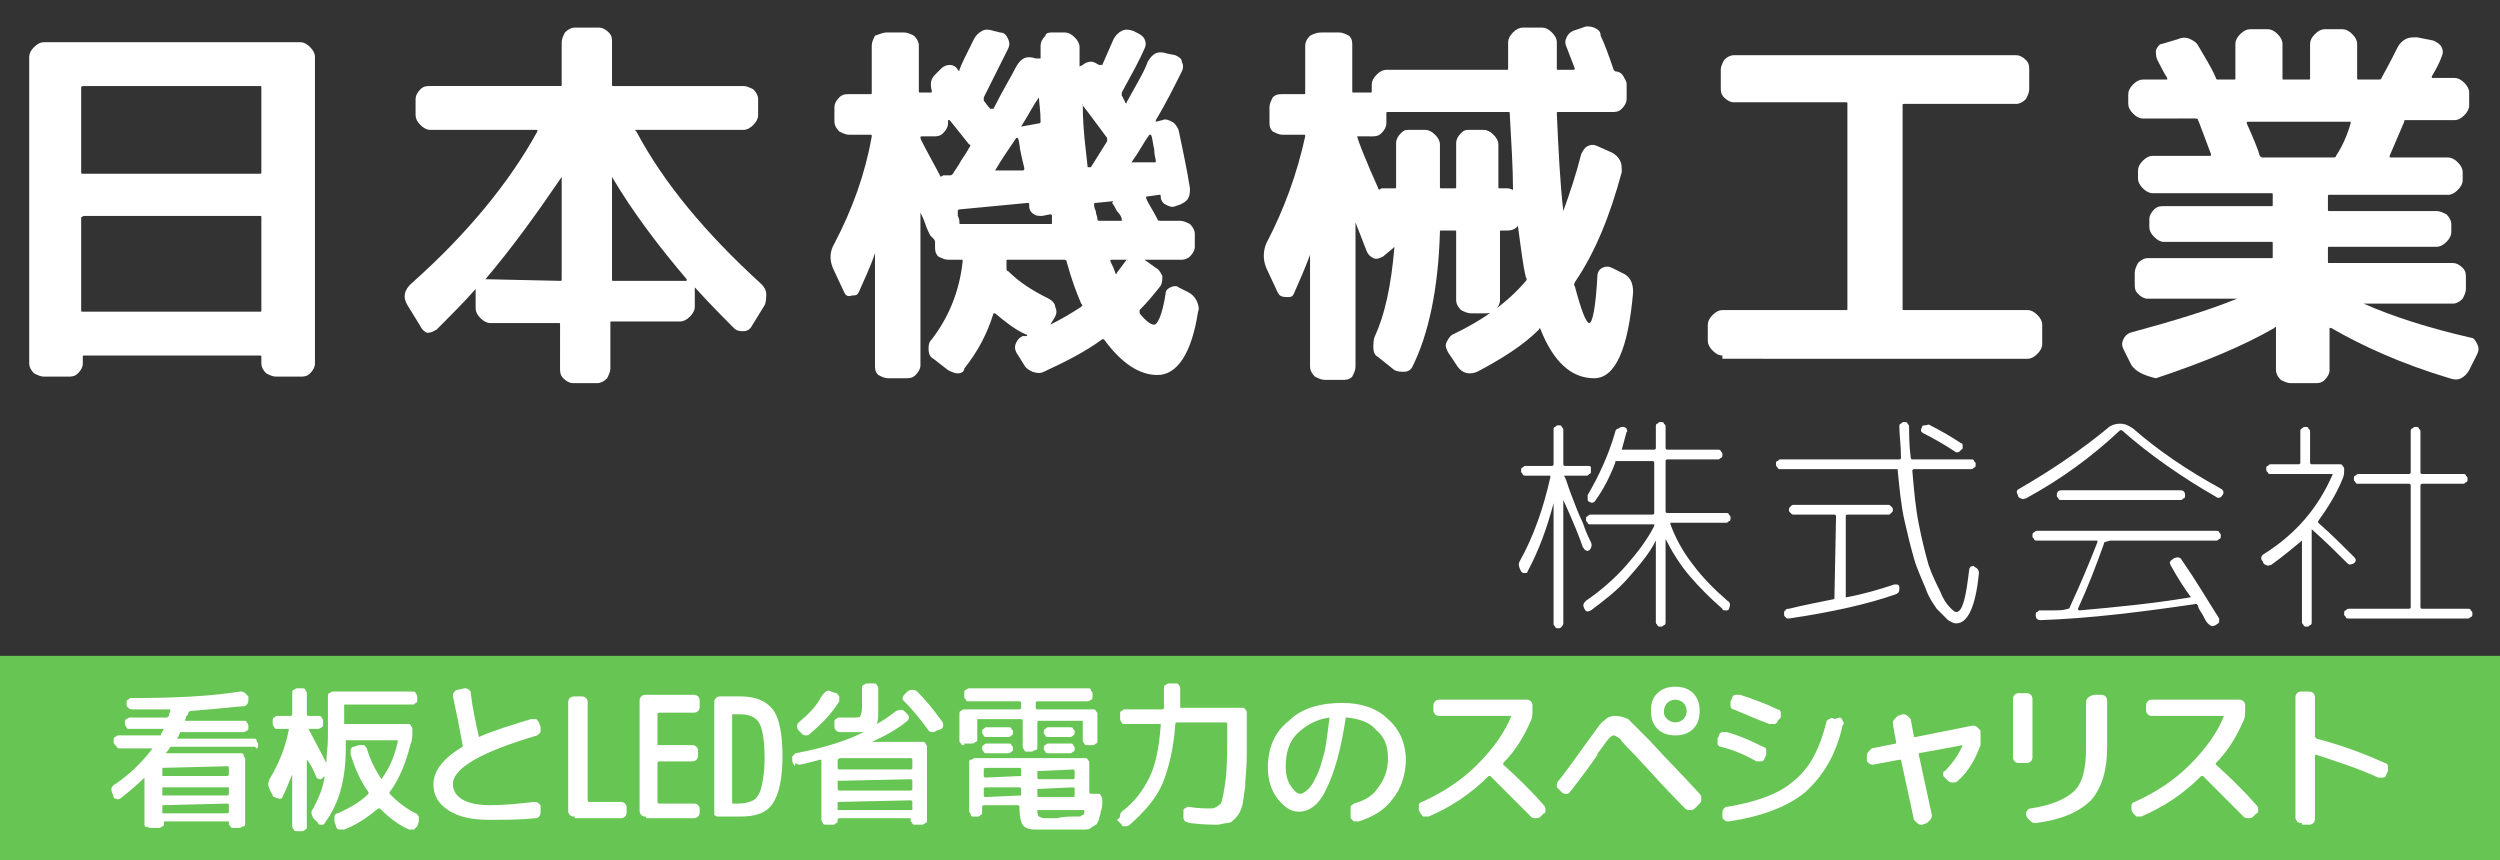
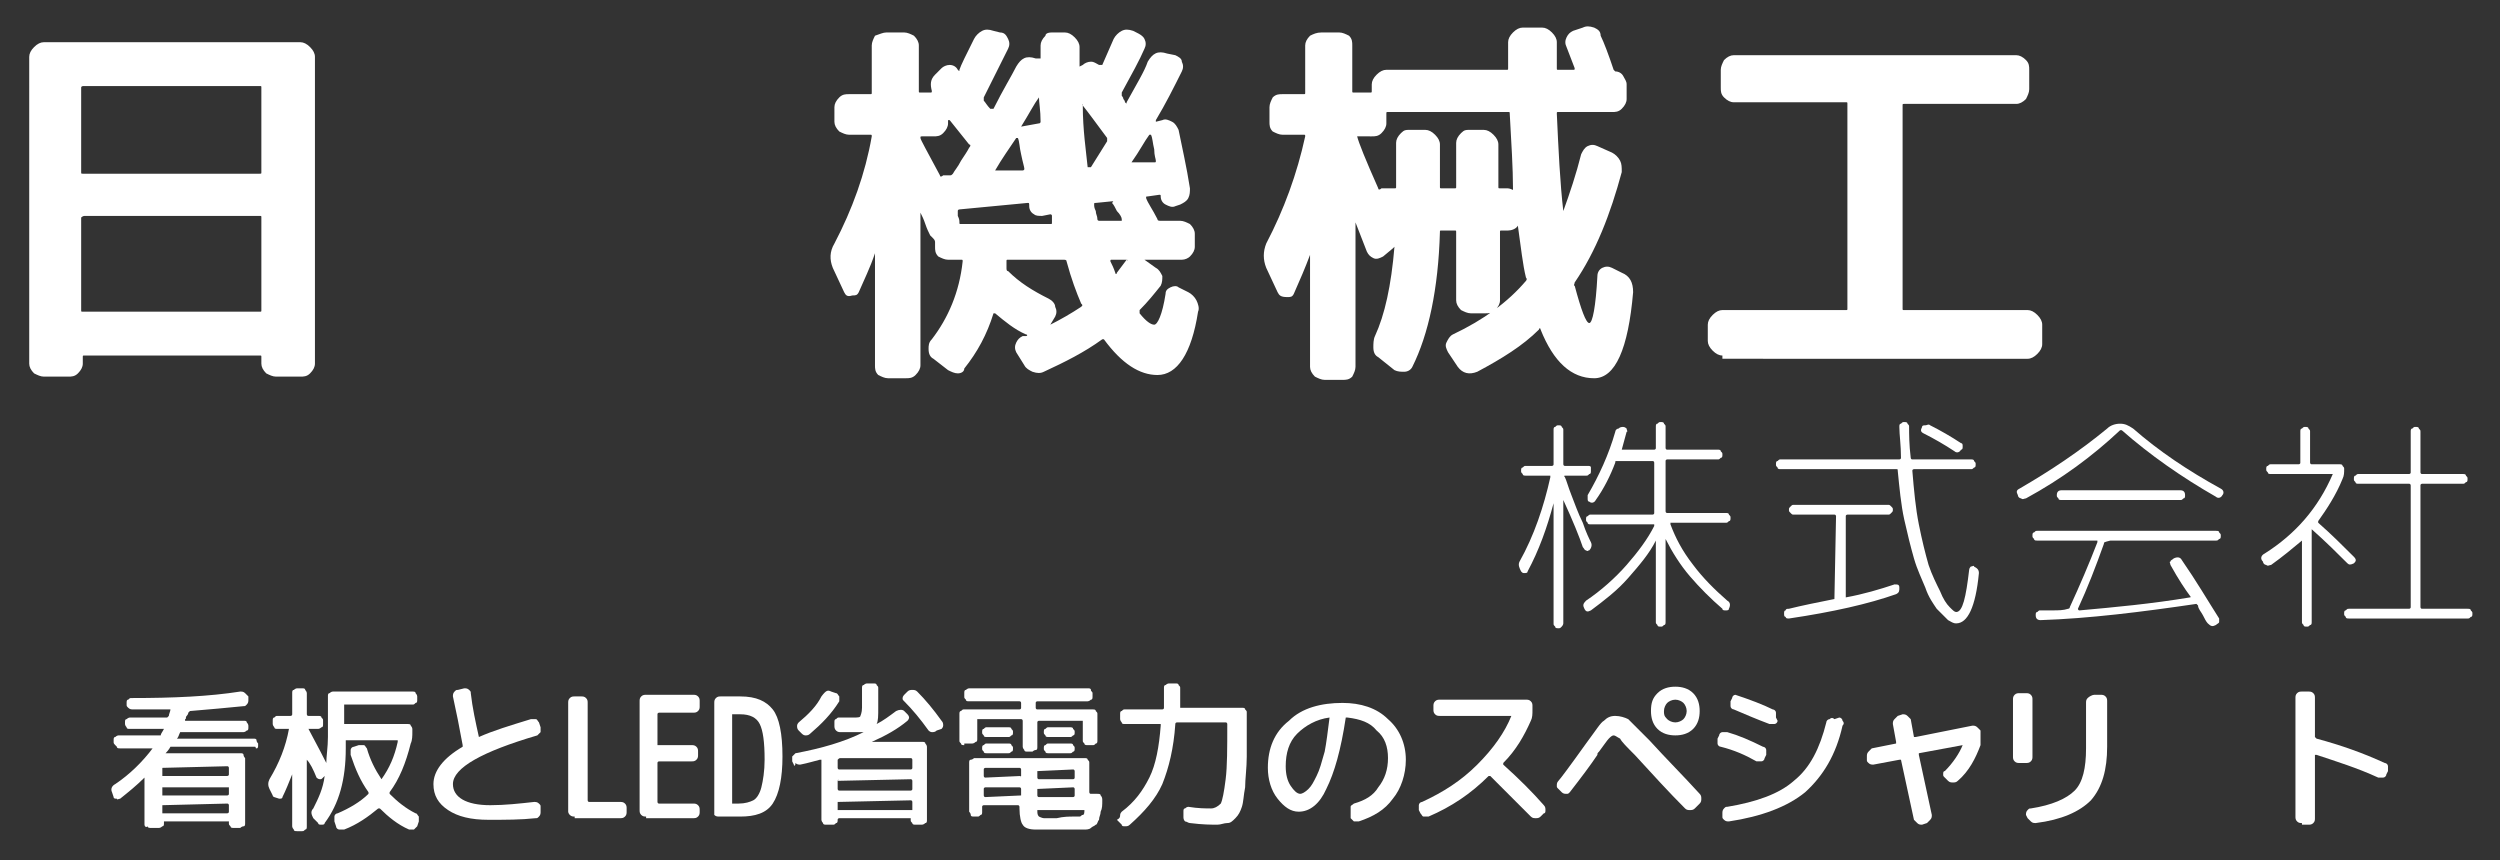
<svg xmlns="http://www.w3.org/2000/svg" xmlns:xlink="http://www.w3.org/1999/xlink" version="1.1" id="footer_x5F_logo" x="0px" y="0px" width="154px" height="53px" viewBox="0 0 154 53" style="enable-background:new 0 0 154 53;" xml:space="preserve">
  <rect x="0" y="0" width="154" height="53" fill="#333333" stroke="none" />
  <style type="text/css">
	.st0{fill:#FFFFFF;}
	.st1{fill:#67C554;}
</style>
  <a xlink:href="../index.html">
    <g>
      <g>
        <path class="st0" d="M2.7,23.2c-0.2,0-0.4-0.1-0.6-0.2c-0.2-0.2-0.3-0.4-0.3-0.6V3.5c0-0.2,0.1-0.4,0.3-0.6    c0.2-0.2,0.4-0.3,0.6-0.3h15.8c0.2,0,0.4,0.1,0.6,0.3c0.2,0.2,0.3,0.4,0.3,0.6v18.9c0,0.2-0.1,0.4-0.3,0.6    c-0.2,0.2-0.4,0.2-0.6,0.2h-1.5c-0.2,0-0.4-0.1-0.6-0.2c-0.2-0.2-0.3-0.4-0.3-0.6v-0.4c0-0.1,0-0.1-0.1-0.1H5.2    c-0.1,0-0.1,0-0.1,0.1v0.4c0,0.2-0.1,0.4-0.3,0.6c-0.2,0.2-0.4,0.2-0.6,0.2H2.7z M5,5.4v5.2c0,0.1,0,0.1,0.1,0.1h10.9    c0.1,0,0.1,0,0.1-0.1V5.4c0-0.1,0-0.1-0.1-0.1H5.2C5.1,5.3,5,5.3,5,5.4z M5,13.4v5.7c0,0.1,0,0.1,0.1,0.1h10.9    c0.1,0,0.1,0,0.1-0.1v-5.7c0-0.1,0-0.1-0.1-0.1H5.2C5.1,13.3,5,13.4,5,13.4z" />
-         <path class="st0" d="M25.9,20.1l-0.8-1.3c-0.3-0.5-0.2-0.9,0.2-1.3c3.5-3.1,6.1-6.3,7.8-9.4c0-0.1,0-0.1,0-0.1h-6.6    c-0.2,0-0.4-0.1-0.6-0.3c-0.2-0.2-0.3-0.4-0.3-0.6v-1c0-0.2,0.1-0.4,0.3-0.6c0.2-0.2,0.4-0.2,0.6-0.2h8c0.1,0,0.1,0,0.1-0.1V2.6    c0-0.2,0.1-0.4,0.2-0.6c0.2-0.2,0.4-0.3,0.6-0.3h1.5c0.2,0,0.4,0.1,0.6,0.3c0.2,0.2,0.2,0.4,0.2,0.6v2.6c0,0.1,0,0.1,0.1,0.1h8    c0.2,0,0.4,0.1,0.6,0.2c0.2,0.2,0.3,0.4,0.3,0.6v1c0,0.2-0.1,0.4-0.3,0.6C46.2,7.9,46,8,45.8,8h-6.6c-0.1,0-0.1,0,0,0.1    c1.7,3.2,4.3,6.3,7.7,9.4c0.2,0.2,0.3,0.4,0.3,0.6c0,0.2,0,0.5-0.1,0.7l-0.8,1.3c-0.1,0.2-0.3,0.3-0.5,0.3c-0.2,0-0.4,0-0.6-0.2    c-0.6-0.6-1.4-1.4-2.4-2.5c0,0,0,0,0,0c0,0,0,0,0,0v1.2c0,0.2-0.1,0.4-0.3,0.6s-0.4,0.3-0.6,0.3h-4.2c-0.1,0-0.1,0-0.1,0.1v2.8    c0,0.2-0.1,0.4-0.2,0.6c-0.2,0.2-0.4,0.3-0.6,0.3h-1.5c-0.2,0-0.4-0.1-0.6-0.3c-0.2-0.2-0.2-0.4-0.2-0.6V20c0-0.1,0-0.1-0.1-0.1    h-4.2c-0.2,0-0.4-0.1-0.6-0.3c-0.2-0.2-0.3-0.4-0.3-0.6v-1.2c0,0,0,0,0,0c0,0,0,0,0,0c-0.7,0.8-1.5,1.6-2.4,2.5    c-0.2,0.1-0.3,0.2-0.6,0.2C26.1,20.4,26,20.3,25.9,20.1z M29.9,17.2C29.8,17.2,29.8,17.2,29.9,17.2C29.9,17.3,29.9,17.3,29.9,17.2    l4.6,0.1c0.1,0,0.1,0,0.1-0.1v-6.3c0,0,0,0,0,0c0,0,0,0,0,0C33.1,13.1,31.6,15.2,29.9,17.2z M37.7,10.9v6.3c0,0.1,0,0.1,0.1,0.1    h4.5c0,0,0,0,0,0c0,0,0,0,0-0.1C40.6,15.2,39,13.1,37.7,10.9C37.7,10.9,37.7,10.8,37.7,10.9C37.7,10.8,37.7,10.9,37.7,10.9z" />
        <path class="st0" d="M52,18l-0.7-1.5c-0.2-0.5-0.2-1,0.1-1.5c1.1-2.1,1.9-4.3,2.3-6.6c0-0.1,0-0.1-0.1-0.1h-1.3    c-0.2,0-0.4-0.1-0.6-0.2c-0.2-0.2-0.3-0.4-0.3-0.6V6.6c0-0.2,0.1-0.4,0.3-0.6c0.2-0.2,0.4-0.2,0.6-0.2h1.3c0.1,0,0.1,0,0.1-0.1    V2.8c0-0.2,0.1-0.4,0.2-0.6C54.2,2.1,54.4,2,54.6,2h1.1c0.2,0,0.4,0.1,0.6,0.2c0.2,0.2,0.3,0.4,0.3,0.6v2.8c0,0.1,0,0.1,0.1,0.1    h0.6c0.1,0,0.1,0,0.1-0.1c-0.1-0.4-0.1-0.7,0.2-1L58,4.2C58.1,4.1,58.3,4,58.5,4c0.2,0,0.4,0.1,0.5,0.3c0.1,0.1,0.1,0.1,0.1,0    c0.1-0.3,0.4-0.9,0.9-1.9c0.1-0.2,0.3-0.4,0.5-0.5c0.2-0.1,0.4-0.1,0.7,0L61.6,2C61.9,2,62,2.2,62.1,2.4c0.1,0.2,0.1,0.4,0,0.6    c-0.6,1.2-1.1,2.2-1.5,3c0,0.1,0,0.2,0,0.2c0.1,0.1,0.2,0.3,0.4,0.5c0,0,0,0,0.1,0c0,0,0,0,0.1,0c0.6-1.2,1.1-2,1.4-2.6    c0.3-0.5,0.6-0.7,1.2-0.5l0.2,0c0.1,0,0.1,0,0.1,0c0-0.1,0-0.2,0-0.4c0-0.2,0-0.3,0-0.4c0-0.2,0.1-0.4,0.3-0.6    C64.4,2.1,64.5,2,64.8,2h0.8c0.2,0,0.4,0.1,0.6,0.3c0.2,0.2,0.3,0.4,0.3,0.6c0,0.1,0,0.3,0,0.6c0,0.3,0,0.4,0,0.6c0,0,0,0,0,0    c0,0,0,0,0,0L66.7,4c0.1-0.1,0.3-0.2,0.5-0.2c0.2,0,0.3,0.1,0.5,0.2c0,0,0,0,0.1,0c0,0,0,0,0.1,0l0.7-1.6c0.1-0.2,0.3-0.4,0.5-0.5    c0.2-0.1,0.4-0.1,0.7,0L70,2c0.2,0.1,0.4,0.2,0.5,0.4c0.1,0.2,0.1,0.4,0,0.6c-0.3,0.7-0.8,1.6-1.4,2.7c0,0.1,0,0.1,0,0.2    c0,0,0.1,0.1,0.1,0.2c0.1,0.1,0.1,0.2,0.1,0.2c0.1,0.1,0.1,0.1,0.1,0c0.6-1.1,1.1-1.9,1.3-2.5c0.3-0.5,0.6-0.7,1.2-0.5l0.5,0.1    c0.2,0.1,0.4,0.2,0.4,0.4c0.1,0.2,0.1,0.4,0,0.6c-0.5,1-1,2-1.6,3c0,0,0,0.1,0,0.1c0,0,0,0,0,0l0.4-0.1c0.2-0.1,0.4,0,0.6,0.1    c0.2,0.1,0.3,0.3,0.4,0.5c0.2,1,0.5,2.3,0.7,3.6c0,0.2,0,0.4-0.1,0.6c-0.1,0.2-0.3,0.3-0.5,0.4l-0.3,0.1c-0.2,0.1-0.4,0-0.6-0.1    s-0.3-0.3-0.3-0.5c0-0.1,0-0.1-0.1-0.1l-0.7,0.1c-0.1,0-0.1,0-0.1,0.1c0.1,0.3,0.4,0.7,0.7,1.3c0,0.1,0.1,0.1,0.2,0.1h1.2    c0.2,0,0.4,0.1,0.6,0.2c0.2,0.2,0.3,0.4,0.3,0.6v0.8c0,0.2-0.1,0.4-0.3,0.6C73.2,15.9,73,16,72.8,16h-2.3c0,0,0,0,0,0c0,0,0,0,0,0    l0.7,0.5c0.2,0.1,0.3,0.3,0.4,0.5c0,0.2,0,0.4-0.1,0.6c-0.4,0.5-0.8,1-1.3,1.5c0,0,0,0.1,0,0.2c0.4,0.5,0.7,0.7,0.9,0.7    c0.2,0,0.5-0.6,0.7-1.9c0-0.2,0.1-0.3,0.3-0.4c0.2-0.1,0.4-0.1,0.5,0l0.6,0.3c0.2,0.1,0.4,0.3,0.5,0.5c0.1,0.2,0.2,0.5,0.1,0.7    c-0.4,2.6-1.3,3.9-2.5,3.9c-1.1,0-2.2-0.7-3.3-2.2c0,0-0.1,0-0.1,0c-1.1,0.8-2.3,1.4-3.6,2c-0.2,0.1-0.4,0.1-0.7,0    c-0.2-0.1-0.4-0.2-0.5-0.4l-0.5-0.8c-0.1-0.2-0.1-0.4,0-0.6c0.1-0.2,0.2-0.3,0.4-0.4c0,0,0.1,0,0.1,0c0.1,0,0.1,0,0.1,0    c0.1,0,0.1-0.1,0-0.1c-0.7-0.3-1.3-0.8-1.9-1.3c0,0-0.1,0-0.1,0c-0.4,1.3-1,2.4-1.8,3.4C59.4,22.9,59.2,23,59,23    c-0.2,0-0.4-0.1-0.6-0.2l-0.9-0.7c-0.2-0.1-0.3-0.3-0.3-0.6c0-0.2,0-0.4,0.2-0.6c1-1.3,1.7-2.9,1.9-4.8c0-0.1,0-0.1-0.1-0.1h-0.8    c-0.2,0-0.4-0.1-0.6-0.2c-0.2-0.2-0.2-0.4-0.2-0.6v-0.3c0,0,0-0.1-0.1-0.2c-0.1-0.1-0.1-0.1-0.2-0.2c-0.1-0.2-0.2-0.4-0.3-0.7    c-0.1-0.3-0.2-0.5-0.3-0.7c0,0,0,0,0,0v9.4c0,0.2-0.1,0.4-0.3,0.6c-0.2,0.2-0.4,0.2-0.6,0.2h-1.1c-0.2,0-0.4-0.1-0.6-0.2    c-0.2-0.2-0.2-0.4-0.2-0.6v-6.9c0,0,0,0,0,0c0,0,0,0,0,0c-0.3,0.9-0.7,1.7-1,2.4c-0.1,0.2-0.2,0.2-0.4,0.2    C52.2,18.3,52.1,18.2,52,18z M56.8,8.4c-0.1,0-0.1,0-0.1,0.1c0,0.1,0.4,0.8,1.2,2.3c0,0.1,0.1,0.1,0.2,0c0.1,0,0.2,0,0.2,0h0.2    c0.1,0,0.1,0,0.2-0.1c0.1-0.2,0.3-0.4,0.5-0.8c0.2-0.3,0.4-0.6,0.5-0.8c0.1-0.1,0.1-0.2,0-0.2c-0.4-0.5-0.8-1-1.2-1.5    c0,0-0.1,0-0.1,0v0.2c0,0.2-0.1,0.4-0.3,0.6c-0.2,0.2-0.4,0.2-0.6,0.2H56.8z M63.3,12.5l-4.2,0.4c0,0-0.1,0-0.1,0.1    c0,0,0,0.1,0,0.1c0,0,0,0,0,0.1c0,0,0,0,0,0.1c0.1,0.2,0.1,0.3,0.1,0.4c0,0.1,0,0.1,0.1,0.1h5.5c0.1,0,0.1,0,0.1-0.1    c0,0,0-0.1,0-0.2c0-0.1,0-0.1,0-0.2c0-0.1-0.1-0.1-0.1-0.1l-0.5,0.1c-0.2,0-0.4,0-0.5-0.1c-0.2-0.1-0.3-0.3-0.3-0.5    C63.4,12.5,63.4,12.5,63.3,12.5z M61.3,10.5C61.3,10.5,61.3,10.6,61.3,10.5l1.7,0c0,0,0.1,0,0.1-0.1c0-0.1-0.1-0.4-0.2-0.9    c-0.1-0.4-0.1-0.8-0.2-1c0,0,0,0,0,0c0,0,0,0-0.1,0C62.2,9.1,61.7,9.8,61.3,10.5z M65.7,16.1c0-0.1-0.1-0.1-0.2-0.1h-3.4    c-0.1,0-0.1,0-0.1,0.1c0,0,0,0.1,0,0.2c0,0.1,0,0.1,0,0.2c0,0.1,0,0.2,0.1,0.2c0.7,0.7,1.5,1.2,2.5,1.7c0.2,0.1,0.4,0.3,0.4,0.5    c0.1,0.2,0.1,0.4,0,0.6L64.7,20c0,0,0,0,0,0c0.6-0.3,1.3-0.7,1.9-1.1c0.1-0.1,0.1-0.1,0-0.2C66.3,18,66,17.2,65.7,16.1z M62.9,7.8    C62.9,7.8,62.9,7.9,62.9,7.8L64,7.6c0.1,0,0.1-0.1,0.1-0.1C64.1,6.8,64,6.3,64,6c0,0,0,0,0,0c0,0,0,0,0,0    C63.7,6.4,63.4,7,62.9,7.8z M66.7,6.5C66.7,6.4,66.6,6.4,66.7,6.5C66.6,6.5,66.6,6.5,66.7,6.5c0,1.5,0.2,2.8,0.3,3.8    c0,0,0,0,0.1,0c0,0,0.1,0,0.1,0l1-1.6c0-0.1,0-0.1,0-0.2C67.6,7.7,67.1,7,66.7,6.5z M68.5,12.4l-1,0.1c-0.1,0-0.1,0-0.1,0.1    c0,0.1,0,0.2,0.1,0.4c0,0.2,0.1,0.3,0.1,0.5c0,0.1,0.1,0.1,0.1,0.1h1.3c0,0,0.1,0,0.1,0c0,0,0-0.1,0-0.1c0-0.1-0.1-0.3-0.3-0.5    c-0.1-0.2-0.2-0.4-0.3-0.5C68.6,12.4,68.6,12.4,68.5,12.4z M69.4,16h-0.9c-0.1,0-0.1,0-0.1,0.1c0.1,0.2,0.2,0.4,0.3,0.7    c0,0.1,0.1,0.1,0.1,0L69.4,16C69.5,16.1,69.5,16,69.4,16z M69.7,10C69.7,10.1,69.7,10.1,69.7,10h1.4c0.1,0,0.1,0,0.1-0.1    c0-0.1-0.1-0.3-0.1-0.7c-0.1-0.4-0.1-0.7-0.2-0.9c0,0,0,0-0.1,0C70.5,8.7,70.2,9.3,69.7,10z" />
        <path class="st0" d="M78.7,18l-0.7-1.5c-0.2-0.5-0.2-1,0-1.5c1.1-2.1,1.9-4.3,2.4-6.6c0-0.1,0-0.1-0.1-0.1h-1.3    c-0.2,0-0.4-0.1-0.6-0.2c-0.2-0.2-0.2-0.4-0.2-0.6V6.6c0-0.2,0.1-0.4,0.2-0.6c0.2-0.2,0.4-0.2,0.6-0.2h1.3c0.1,0,0.1,0,0.1-0.1    V2.8c0-0.2,0.1-0.4,0.3-0.6C80.9,2.1,81.1,2,81.4,2h1.1c0.2,0,0.4,0.1,0.6,0.2c0.2,0.2,0.2,0.4,0.2,0.6v2.8c0,0.1,0,0.1,0.1,0.1h1    h0c0.1,0,0.1,0,0.1-0.1V5.2c0-0.2,0.1-0.4,0.3-0.6c0.2-0.2,0.4-0.3,0.6-0.3h7.4c0.1,0,0.1,0,0.1-0.1c0-0.2,0-0.4,0-0.8    c0-0.4,0-0.6,0-0.8c0-0.2,0.1-0.4,0.3-0.6c0.2-0.2,0.4-0.3,0.6-0.3H95c0.2,0,0.4,0.1,0.6,0.3s0.3,0.4,0.3,0.6c0,0.2,0,0.4,0,0.8    c0,0.3,0,0.6,0,0.8c0,0.1,0,0.1,0.1,0.1h0.9c0.1,0,0.1,0,0.1-0.1l-0.5-1.3c-0.1-0.2-0.1-0.4,0-0.6c0.1-0.2,0.2-0.3,0.4-0.4    l0.6-0.2c0.2-0.1,0.4-0.1,0.7,0c0.2,0.1,0.4,0.2,0.4,0.5c0.2,0.4,0.5,1.2,0.8,2.1c0,0,0.1,0.1,0.1,0.1c0.2,0,0.4,0.1,0.5,0.3    c0.1,0.2,0.2,0.3,0.2,0.5v0.9c0,0.2-0.1,0.4-0.3,0.6c-0.2,0.2-0.4,0.2-0.6,0.2H96c-0.1,0-0.1,0-0.1,0.1c0.1,2.2,0.2,4.3,0.4,6    c0,0,0,0,0,0c0.4-1.1,0.8-2.3,1.1-3.5c0.1-0.2,0.2-0.4,0.4-0.5c0.2-0.1,0.4-0.1,0.6,0l0.9,0.4c0.2,0.1,0.4,0.3,0.5,0.5    c0.1,0.2,0.1,0.4,0.1,0.7c-0.7,2.6-1.6,4.9-2.9,6.8c0,0.1-0.1,0.2,0,0.2c0.4,1.5,0.7,2.3,0.9,2.3c0.2,0,0.4-1,0.5-2.9    c0-0.2,0.1-0.4,0.3-0.5c0.2-0.1,0.4-0.1,0.6,0l0.6,0.3c0.5,0.2,0.7,0.6,0.7,1.2c-0.3,3.5-1.1,5.3-2.4,5.3c-1.4,0-2.5-1-3.3-3    c0-0.1-0.1-0.1-0.1,0c-1,1-2.3,1.8-3.8,2.6c-0.5,0.2-0.9,0.1-1.2-0.3l-0.6-0.9c-0.1-0.2-0.2-0.4-0.1-0.6c0.1-0.2,0.2-0.4,0.4-0.5    c1.9-0.9,3.4-2,4.5-3.3c0,0,0.1-0.1,0-0.2c-0.2-0.8-0.3-1.8-0.5-3.2c0,0,0,0,0,0c0,0,0,0,0,0c-0.1,0.2-0.4,0.3-0.6,0.3h-0.4    c-0.1,0-0.1,0-0.1,0.1v4.2c0,0.2-0.1,0.4-0.3,0.6c-0.2,0.2-0.4,0.2-0.6,0.2h-0.9c-0.2,0-0.4-0.1-0.6-0.2c-0.2-0.2-0.3-0.4-0.3-0.6    v-4.2c0-0.1,0-0.1-0.1-0.1h-0.8c-0.1,0-0.1,0-0.1,0.1c-0.1,3.5-0.7,6.3-1.7,8.3c-0.1,0.2-0.3,0.3-0.5,0.3c-0.2,0-0.4,0-0.6-0.1    l-1-0.8c-0.2-0.1-0.3-0.3-0.3-0.6c0-0.2,0-0.5,0.1-0.7c0.6-1.3,1-3.1,1.2-5.5c0,0,0,0,0,0c0,0,0,0,0,0c-0.1,0.1-0.1,0.1-0.1,0.1    l-0.6,0.5c-0.2,0.1-0.4,0.2-0.6,0.1c-0.2-0.1-0.3-0.2-0.4-0.4l-0.7-1.8c0,0,0,0,0,0v8.9c0,0.2-0.1,0.4-0.2,0.6    c-0.2,0.2-0.4,0.2-0.6,0.2h-1.1c-0.2,0-0.4-0.1-0.6-0.2c-0.2-0.2-0.3-0.4-0.3-0.6v-6.9h0c-0.3,0.8-0.6,1.5-1,2.4    c-0.1,0.2-0.2,0.2-0.4,0.2C78.9,18.3,78.8,18.2,78.7,18z M83.6,8.4C83.5,8.4,83.5,8.4,83.6,8.4c0.1,0.4,0.5,1.4,1.3,3.2    c0,0.1,0.1,0.1,0.2,0c0,0,0.1,0,0.2,0h0.6c0.1,0,0.1,0,0.1-0.1V8.8c0-0.2,0.1-0.4,0.3-0.6S86.6,8,86.8,8h1c0.2,0,0.4,0.1,0.6,0.3    c0.2,0.2,0.3,0.4,0.3,0.6v2.6c0,0.1,0,0.1,0.1,0.1h0.8c0.1,0,0.1,0,0.1-0.1V8.8c0-0.2,0.1-0.4,0.3-0.6S90.3,8,90.5,8h0.9    c0.2,0,0.4,0.1,0.6,0.3s0.3,0.4,0.3,0.6v2.6c0,0.1,0,0.1,0.1,0.1h0.4c0.1,0,0.2,0,0.4,0.1c0,0,0,0,0,0c0,0,0,0,0-0.1    C93.2,10.4,93.1,8.8,93,7c0-0.1,0-0.1-0.1-0.1h-7.4h0c-0.1,0-0.1,0-0.1,0.1v0.6c0,0.2-0.1,0.4-0.3,0.6c-0.2,0.2-0.4,0.2-0.6,0.2    H83.6z" />
        <path class="st0" d="M106.1,21.9c-0.2,0-0.4-0.1-0.6-0.3c-0.2-0.2-0.3-0.4-0.3-0.6V20c0-0.2,0.1-0.4,0.3-0.6    c0.2-0.2,0.4-0.3,0.6-0.3h7.6c0.1,0,0.1,0,0.1-0.1V6.4c0-0.1,0-0.1-0.1-0.1h-6.9c-0.2,0-0.4-0.1-0.6-0.3c-0.2-0.2-0.2-0.4-0.2-0.6    V4.3c0-0.2,0.1-0.4,0.2-0.6c0.2-0.2,0.4-0.3,0.6-0.3h17.4c0.2,0,0.4,0.1,0.6,0.3c0.2,0.2,0.2,0.4,0.2,0.6v1.2    c0,0.2-0.1,0.4-0.2,0.6c-0.2,0.2-0.4,0.3-0.6,0.3h-6.9c-0.1,0-0.1,0-0.1,0.1V19c0,0.1,0,0.1,0.1,0.1h7.6c0.2,0,0.4,0.1,0.6,0.3    c0.2,0.2,0.3,0.4,0.3,0.6v1.2c0,0.2-0.1,0.4-0.3,0.6c-0.2,0.2-0.4,0.3-0.6,0.3H106.1z" />
-         <path class="st0" d="M131.3,22.5l-0.5-1c-0.1-0.2-0.1-0.4,0-0.6c0.1-0.2,0.2-0.3,0.4-0.4c2.6-0.7,4.9-1.4,6.6-2.1c0,0,0,0,0,0    h-5.5c-0.2,0-0.4-0.1-0.6-0.3c-0.2-0.2-0.2-0.4-0.2-0.6v-0.7c0-0.2,0.1-0.4,0.2-0.6c0.2-0.2,0.4-0.3,0.6-0.3h7.6    c0.1,0,0.1,0,0.1-0.1v-0.8c0-0.1,0-0.1-0.1-0.1h-6.6c-0.2,0-0.4-0.1-0.6-0.3c-0.2-0.2-0.3-0.4-0.3-0.6v-0.5c0-0.2,0.1-0.4,0.3-0.6    c0.2-0.2,0.4-0.2,0.6-0.2h6.6c0.1,0,0.1,0,0.1-0.1V12c0-0.1,0-0.1-0.1-0.1h-7.3c-0.2,0-0.4-0.1-0.6-0.3c-0.2-0.2-0.3-0.4-0.3-0.6    v-0.5c0-0.2,0.1-0.4,0.3-0.6c0.2-0.2,0.4-0.3,0.6-0.3h3.5c0.1,0,0.1,0,0.1-0.1c-0.5-1.3-0.7-1.9-0.8-2.1c0-0.1-0.1-0.1-0.2-0.1    H132c-0.2,0-0.4-0.1-0.6-0.3c-0.2-0.2-0.3-0.4-0.3-0.6V5.8c0-0.2,0.1-0.4,0.3-0.6c0.2-0.2,0.4-0.3,0.6-0.3h1.4c0,0,0.1,0,0.1,0    c0,0,0-0.1,0-0.1c-0.2-0.3-0.4-0.7-0.6-1.1c-0.1-0.2-0.1-0.4-0.1-0.6c0.1-0.2,0.2-0.4,0.4-0.4l1-0.3c0.2-0.1,0.5-0.1,0.7,0    c0.2,0.1,0.4,0.2,0.5,0.4c0.4,0.7,0.8,1.3,1.1,2c0,0.1,0.1,0.1,0.1,0.1h1c0.1,0,0.1,0,0.1-0.1V2.7c0-0.2,0.1-0.4,0.3-0.6    c0.2-0.2,0.4-0.3,0.6-0.3h1.1c0.2,0,0.4,0.1,0.6,0.3c0.2,0.2,0.3,0.4,0.3,0.6v2.1c0,0.1,0,0.1,0.1,0.1h1.5c0.1,0,0.1,0,0.1-0.1    V2.7c0-0.2,0.1-0.4,0.3-0.6c0.2-0.2,0.4-0.3,0.6-0.3h1.1c0.2,0,0.4,0.1,0.6,0.3c0.2,0.2,0.3,0.4,0.3,0.6v2.1c0,0.1,0,0.1,0.1,0.1    h1.2c0.1,0,0.2,0,0.2-0.1c0.5-0.9,0.8-1.5,1-1.9c0.1-0.2,0.3-0.4,0.5-0.5c0.2-0.1,0.4-0.1,0.7-0.1l1,0.2c0.2,0.1,0.4,0.2,0.5,0.4    c0.1,0.2,0.1,0.4,0,0.6c-0.1,0.3-0.3,0.7-0.6,1.2c0,0.1,0,0.1,0,0.1h1.4c0.2,0,0.4,0.1,0.6,0.3c0.2,0.2,0.3,0.4,0.3,0.6v0.8    c0,0.2-0.1,0.4-0.3,0.6s-0.4,0.3-0.6,0.3h-3c-0.1,0-0.1,0-0.1,0.1c-0.3,0.7-0.6,1.4-0.9,2.1c0,0.1,0,0.1,0.1,0.1h3.5    c0.2,0,0.4,0.1,0.6,0.3c0.2,0.2,0.3,0.4,0.3,0.6v0.5c0,0.2-0.1,0.4-0.3,0.6c-0.2,0.2-0.4,0.3-0.6,0.3h-7.3c-0.1,0-0.1,0-0.1,0.1    v0.8c0,0.1,0,0.1,0.1,0.1h6.6c0.2,0,0.4,0.1,0.6,0.2c0.2,0.2,0.3,0.4,0.3,0.6v0.5c0,0.2-0.1,0.4-0.3,0.6s-0.4,0.3-0.6,0.3h-6.6    c-0.1,0-0.1,0-0.1,0.1v0.8c0,0.1,0,0.1,0.1,0.1h7.6c0.2,0,0.4,0.1,0.6,0.3c0.2,0.2,0.2,0.4,0.2,0.6v0.7c0,0.2-0.1,0.4-0.2,0.6    c-0.2,0.2-0.4,0.3-0.6,0.3h-5.5c0,0,0,0,0,0c0,0,0,0,0,0c1.8,0.8,4,1.5,6.6,2.1c0.2,0,0.3,0.2,0.4,0.4c0.1,0.2,0.1,0.4,0,0.6    l-0.5,1c-0.1,0.2-0.3,0.4-0.5,0.5c-0.2,0.1-0.4,0.1-0.7,0c-3-0.9-5.4-2-7.3-3.1c-0.1,0-0.1,0-0.1,0v2.6c0,0.2-0.1,0.4-0.3,0.6    c-0.2,0.2-0.4,0.2-0.6,0.2h-1.5c-0.2,0-0.4-0.1-0.6-0.2c-0.2-0.2-0.3-0.4-0.3-0.6v-2.6c0-0.1,0-0.1-0.1,0    c-1.9,1.1-4.3,2.1-7.3,3.1C132,23.1,131.6,22.9,131.3,22.5z M139.4,9.7h4.3c0.1,0,0.2,0,0.2-0.1c0.4-0.6,0.7-1.3,0.9-2    c0,0,0,0,0-0.1c0,0,0,0-0.1,0h-6.2c-0.1,0-0.1,0-0.1,0.1c0.4,0.9,0.7,1.6,0.8,2C139.3,9.7,139.3,9.7,139.4,9.7z" />
      </g>
      <g>
        <g>
          <path class="st0" d="M96.2,38.6c-0.1,0.1-0.1,0.1-0.2,0.1c-0.1,0-0.2,0-0.2-0.1c-0.1-0.1-0.1-0.1-0.1-0.2v-7.4h0     c-0.4,1.5-0.9,2.9-1.6,4.2c0,0.1-0.1,0.1-0.2,0.1c-0.1,0-0.1,0-0.2-0.1c-0.1-0.2-0.2-0.4-0.1-0.6c0.9-1.6,1.5-3.4,1.9-5.2     c0,0,0-0.1,0-0.1H94c-0.1,0-0.2,0-0.2-0.1c-0.1-0.1-0.1-0.1-0.1-0.2c0-0.1,0-0.2,0.1-0.2c0.1-0.1,0.1-0.1,0.2-0.1h1.6     c0,0,0.1,0,0.1-0.1v-2.1c0-0.1,0-0.2,0.1-0.2c0.1-0.1,0.1-0.1,0.2-0.1c0.1,0,0.2,0,0.2,0.1c0.1,0.1,0.1,0.1,0.1,0.2v2.1     c0,0,0,0.1,0.1,0.1h1.4c0.1,0,0.2,0,0.2,0.1C98,28.8,98,28.9,98,29c0,0.1,0,0.2-0.1,0.2c-0.1,0.1-0.1,0.1-0.2,0.1h-1.3     c0,0-0.1,0,0,0.1c0.1,0.2,0.2,0.6,0.4,1.1c0.2,0.5,0.4,1.1,0.7,1.7c0.2,0.6,0.4,1,0.5,1.2c0.1,0.2,0,0.4-0.1,0.5     c-0.1,0-0.1,0.1-0.2,0c-0.1,0-0.1-0.1-0.2-0.2c-0.2-0.6-0.6-1.6-1.2-2.9l0,0v7.6C96.3,38.4,96.3,38.5,96.2,38.6z M102.9,32.3     C102.8,32.3,102.8,32.3,102.9,32.3c0.3,0.8,0.7,1.6,1.4,2.5c0.6,0.8,1.3,1.5,2.1,2.2c0.2,0.1,0.2,0.3,0.1,0.5     c0,0.1-0.1,0.1-0.2,0.1c-0.1,0-0.2,0-0.2-0.1c-0.7-0.6-1.4-1.3-2-2c-0.6-0.7-1.1-1.5-1.5-2.3c0,0,0,0,0,0v5.1     c0,0.1,0,0.2-0.1,0.2c-0.1,0.1-0.1,0.1-0.2,0.1c-0.1,0-0.2,0-0.2-0.1c-0.1-0.1-0.1-0.1-0.1-0.2v-5c0,0,0,0,0,0c0,0,0,0,0,0     c-0.4,0.8-1,1.5-1.7,2.3c-0.7,0.8-1.5,1.4-2.3,2c-0.2,0.1-0.3,0.1-0.4-0.1c-0.1-0.2-0.1-0.3,0.1-0.5c0.9-0.6,1.8-1.4,2.5-2.2     c0.7-0.8,1.3-1.6,1.7-2.4c0,0,0-0.1,0-0.1H98c-0.1,0-0.2,0-0.2-0.1c-0.1-0.1-0.1-0.1-0.1-0.2c0-0.1,0-0.2,0.1-0.2     c0.1-0.1,0.1-0.1,0.2-0.1h3.8c0,0,0.1,0,0.1-0.1v-3.1c0,0,0-0.1-0.1-0.1h-2.2c-0.1,0-0.1,0-0.1,0.1c-0.3,0.8-0.7,1.6-1.2,2.3     c-0.1,0.2-0.3,0.2-0.4,0.1c-0.1,0-0.1-0.1-0.1-0.2s0-0.2,0-0.2c0.7-1.2,1.3-2.5,1.7-3.9c0-0.1,0.1-0.2,0.2-0.2     c0.1-0.1,0.2-0.1,0.3-0.1c0.1,0,0.2,0.1,0.2,0.1c0,0.1,0.1,0.2,0,0.2c-0.1,0.4-0.2,0.7-0.3,1.1c0,0,0,0,0,0c0,0,0,0,0,0h2     c0,0,0.1,0,0.1-0.1v-1.3c0-0.1,0-0.2,0.1-0.2c0.1-0.1,0.1-0.1,0.2-0.1c0.1,0,0.2,0,0.2,0.1c0.1,0.1,0.1,0.1,0.1,0.2v1.3     c0,0,0,0.1,0.1,0.1h3.1c0.1,0,0.2,0,0.2,0.1c0.1,0.1,0.1,0.1,0.1,0.2c0,0.1,0,0.2-0.1,0.2c-0.1,0.1-0.1,0.1-0.2,0.1h-3.1     c0,0-0.1,0-0.1,0.1v3.1c0,0,0,0.1,0.1,0.1h3.6c0.1,0,0.2,0,0.2,0.1c0.1,0.1,0.1,0.1,0.1,0.2c0,0.1,0,0.2-0.1,0.2     c-0.1,0.1-0.1,0.1-0.2,0.1H102.9z" />
          <path class="st0" d="M109.7,28.9c-0.1,0-0.2,0-0.2-0.1c-0.1-0.1-0.1-0.1-0.1-0.2c0-0.1,0-0.2,0.1-0.2c0.1-0.1,0.1-0.1,0.2-0.1     h7.3c0,0,0.1,0,0.1-0.1c0-0.8-0.1-1.4-0.1-1.9c0-0.1,0-0.2,0.1-0.2c0.1-0.1,0.1-0.1,0.2-0.1c0.1,0,0.2,0,0.2,0.1     c0.1,0.1,0.1,0.1,0.1,0.2c0,0.4,0,1.1,0.1,1.9c0,0,0,0.1,0.1,0.1h3.6c0.1,0,0.2,0,0.2,0.1c0.1,0.1,0.1,0.1,0.1,0.2     c0,0.1,0,0.2-0.1,0.2c-0.1,0.1-0.1,0.1-0.2,0.1h-3.5c0,0-0.1,0-0.1,0.1c0.1,1.2,0.2,2.3,0.4,3.3c0.2,1,0.4,1.8,0.6,2.5     c0.2,0.6,0.5,1.2,0.7,1.6c0.2,0.5,0.4,0.8,0.6,1c0.2,0.2,0.3,0.3,0.4,0.3c0.4,0,0.6-0.9,0.8-2.6c0-0.1,0.1-0.2,0.1-0.2     c0.1,0,0.2-0.1,0.2,0c0.2,0.1,0.3,0.2,0.3,0.4c-0.2,2.1-0.7,3.1-1.4,3.1c-0.2,0-0.3-0.1-0.5-0.2c-0.2-0.2-0.4-0.4-0.7-0.7     c-0.2-0.3-0.5-0.7-0.7-1.3c-0.2-0.5-0.5-1.1-0.7-1.8c-0.2-0.7-0.4-1.5-0.6-2.4c-0.2-0.9-0.3-2-0.4-3c0-0.1,0-0.1-0.1-0.1H109.7z      M113,36.9C113.1,36.9,113.1,36.9,113,36.9l0.1-5.1c0,0,0-0.1-0.1-0.1h-2.5c-0.1,0-0.1,0-0.2-0.1c-0.1-0.1-0.1-0.1-0.1-0.2     c0-0.1,0-0.1,0.1-0.2c0.1-0.1,0.1-0.1,0.2-0.1h5.8c0.1,0,0.1,0,0.2,0.1c0.1,0.1,0.1,0.1,0.1,0.2c0,0.1,0,0.1-0.1,0.2     c-0.1,0.1-0.1,0.1-0.2,0.1h-2.5c0,0-0.1,0-0.1,0.1v4.9c0,0,0,0,0,0.1c0,0,0,0,0,0c1.1-0.2,2.1-0.5,3-0.8c0.2,0,0.3,0,0.3,0.2     c0,0.2,0,0.3-0.2,0.4c-1.7,0.6-3.9,1.1-6.6,1.5c-0.1,0-0.2,0-0.2-0.1c-0.1,0-0.1-0.1-0.1-0.2c0-0.1,0-0.2,0.1-0.2     c0-0.1,0.1-0.1,0.2-0.1C111,37.3,112,37.1,113,36.9z M118.9,26.2c0.6,0.3,1.3,0.7,1.9,1.1c0.1,0,0.1,0.1,0.1,0.2     c0,0.1,0,0.2-0.1,0.2c-0.1,0.2-0.3,0.2-0.4,0.1c-0.6-0.4-1.3-0.8-1.9-1.1c-0.2-0.1-0.2-0.2-0.1-0.4c0-0.1,0.1-0.1,0.2-0.1     S118.8,26.1,118.9,26.2z" />
          <path class="st0" d="M124.8,30.7c-0.1,0-0.2,0.1-0.3,0c-0.1,0-0.2-0.1-0.2-0.2c-0.1-0.2-0.1-0.3,0.1-0.4c1.9-1.1,3.7-2.3,5.4-3.7     c0.2-0.2,0.5-0.3,0.8-0.3c0.3,0,0.5,0.1,0.8,0.3c1.6,1.4,3.4,2.6,5.4,3.7c0.2,0.1,0.2,0.3,0.1,0.4c-0.1,0.2-0.3,0.2-0.4,0.1     c-2.1-1.2-4.1-2.6-5.8-4.1c0,0-0.1,0-0.1,0C128.9,28.1,127,29.5,124.8,30.7z M129.6,33.5c-0.5,1.4-1,2.7-1.6,4c0,0,0,0.1,0.1,0.1     c2.2-0.2,4.4-0.4,6.8-0.8c0,0,0.1,0,0-0.1c-0.3-0.4-0.7-1-1.2-1.9c0-0.1-0.1-0.2,0-0.2c0-0.1,0.1-0.1,0.2-0.2     c0.2-0.1,0.4-0.1,0.5,0.1c0.9,1.3,1.6,2.5,2.3,3.6c0,0.1,0,0.2,0,0.2c0,0.1-0.1,0.1-0.2,0.2c-0.2,0.1-0.3,0.1-0.5-0.1     c-0.1-0.1-0.2-0.3-0.3-0.5c-0.1-0.2-0.3-0.4-0.3-0.6c0,0-0.1-0.1-0.1-0.1c-3.4,0.5-6.6,0.9-9.6,1c-0.2,0-0.3-0.1-0.3-0.3     c0-0.1,0-0.2,0.1-0.2c0.1-0.1,0.1-0.1,0.2-0.1c0,0,0.3,0,0.7,0c0.4,0,0.7,0,1-0.1c0,0,0.1,0,0.1-0.1c0.6-1.3,1.2-2.7,1.7-4     c0,0,0-0.1,0-0.1h-3.7c-0.1,0-0.2,0-0.2-0.1c-0.1-0.1-0.1-0.1-0.1-0.2c0-0.1,0-0.2,0.1-0.2c0.1-0.1,0.1-0.1,0.2-0.1h11     c0.1,0,0.2,0,0.2,0.1c0.1,0.1,0.1,0.1,0.1,0.2c0,0.1,0,0.2-0.1,0.2c-0.1,0.1-0.1,0.1-0.2,0.1h-6.5     C129.6,33.4,129.6,33.4,129.6,33.5z M134.3,30.8H127c-0.1,0-0.2,0-0.2-0.1c-0.1-0.1-0.1-0.1-0.1-0.2c0-0.2,0.1-0.3,0.3-0.3h7.3     c0.2,0,0.3,0.1,0.3,0.3c0,0.1,0,0.2-0.1,0.2C134.4,30.8,134.4,30.8,134.3,30.8z" />
          <path class="st0" d="M139.5,34.1c1.9-1.2,3.3-2.8,4.2-4.9c0,0,0,0,0,0h-3.8c-0.1,0-0.2,0-0.2-0.1c-0.1-0.1-0.1-0.1-0.1-0.2     c0-0.1,0-0.2,0.1-0.2c0.1-0.1,0.1-0.1,0.2-0.1h1.7c0,0,0.1,0,0.1-0.1v-1.9c0-0.1,0-0.2,0.1-0.2c0.1-0.1,0.1-0.1,0.2-0.1     s0.2,0,0.2,0.1c0.1,0.1,0.1,0.1,0.1,0.2v1.9c0,0,0,0.1,0.1,0.1h1.7c0.1,0,0.2,0,0.2,0.1c0.1,0.1,0.1,0.1,0.1,0.2     c0,0.2,0,0.4-0.1,0.6c-0.4,1-1,1.9-1.5,2.6c0,0,0,0.1,0,0.1c0.8,0.7,1.5,1.4,2.2,2.1c0.2,0.2,0.1,0.3,0,0.4     c-0.2,0.1-0.3,0.1-0.4,0c-0.6-0.6-1.3-1.3-2.2-2.1c0,0,0,0,0,0c0,0,0,0,0,0v5.7c0,0.1,0,0.2-0.1,0.2c-0.1,0.1-0.1,0.1-0.2,0.1     c-0.1,0-0.2,0-0.2-0.1c-0.1-0.1-0.1-0.1-0.1-0.2v-5c0,0,0,0,0,0c0,0,0,0,0,0c-0.6,0.5-1.2,1-1.9,1.5c-0.1,0-0.2,0.1-0.3,0     c-0.1,0-0.2-0.1-0.2-0.2C139.2,34.4,139.3,34.2,139.5,34.1z M152,37.5c0.1,0,0.2,0,0.2,0.1c0.1,0.1,0.1,0.1,0.1,0.2     c0,0.1,0,0.2-0.1,0.2c-0.1,0.1-0.1,0.1-0.2,0.1h-7.3c-0.1,0-0.2,0-0.2-0.1c-0.1-0.1-0.1-0.1-0.1-0.2c0-0.1,0-0.2,0.1-0.2     c0.1-0.1,0.1-0.1,0.2-0.1h3.7c0,0,0.1,0,0.1-0.1v-7.5c0,0,0-0.1-0.1-0.1h-3.1c-0.1,0-0.2,0-0.2-0.1c-0.1-0.1-0.1-0.1-0.1-0.2     c0-0.1,0-0.2,0.1-0.2c0.1-0.1,0.1-0.1,0.2-0.1h3.1c0,0,0.1,0,0.1-0.1v-2.5c0-0.1,0-0.2,0.1-0.2c0.1-0.1,0.1-0.1,0.2-0.1     c0.1,0,0.2,0,0.2,0.1c0.1,0.1,0.1,0.1,0.1,0.2v2.5c0,0,0,0.1,0.1,0.1h2.5c0.1,0,0.2,0,0.2,0.1c0.1,0.1,0.1,0.1,0.1,0.2     c0,0.1,0,0.2-0.1,0.2c-0.1,0.1-0.1,0.1-0.2,0.1h-2.5c0,0-0.1,0-0.1,0.1v7.5c0,0,0,0.1,0.1,0.1H152z" />
        </g>
      </g>
-       <rect y="40.4" class="st1" width="154" height="12.7" />
      <g>
        <path class="st0" d="M7,49.1l-0.1-0.3c-0.1-0.2,0-0.4,0.2-0.5c0.9-0.6,1.7-1.4,2.3-2.2c0,0,0,0,0,0h-2c-0.1,0-0.2,0-0.2-0.1    C7,45.8,7,45.8,7,45.7v-0.1c0-0.1,0-0.2,0.1-0.2c0.1-0.1,0.2-0.1,0.2-0.1h2.5c0,0,0.1,0,0.1,0c0-0.1,0.1-0.2,0.2-0.4c0,0,0,0,0,0    H8c-0.1,0-0.2,0-0.2-0.1c-0.1-0.1-0.1-0.2-0.1-0.2v-0.1c0-0.1,0-0.2,0.1-0.2c0.1-0.1,0.2-0.1,0.2-0.1h2.3c0,0,0,0,0.1-0.1    c0-0.1,0.1-0.3,0.1-0.4c0,0,0,0,0,0c-1,0-1.8,0-2.3,0c-0.1,0-0.2,0-0.3-0.1c-0.1-0.1-0.1-0.1-0.1-0.2l0-0.1c0-0.1,0-0.2,0.1-0.2    c0.1-0.1,0.1-0.1,0.2-0.1c2.6,0,4.8-0.1,6.7-0.4c0.1,0,0.2,0,0.3,0.1c0.1,0.1,0.1,0.1,0.2,0.2l0,0.2c0,0.1,0,0.2-0.1,0.3    c-0.1,0.1-0.1,0.1-0.2,0.1c-1,0.1-2.1,0.2-3.3,0.3c0,0,0,0-0.1,0.1c0,0,0,0.1-0.1,0.2s0,0.2-0.1,0.2c0,0,0,0.1,0,0.1H15    c0.1,0,0.2,0,0.2,0.1c0.1,0.1,0.1,0.2,0.1,0.2v0.1c0,0.1,0,0.2-0.1,0.2c-0.1,0.1-0.2,0.1-0.2,0.1h-3.8c0,0-0.1,0-0.1,0    c-0.1,0.2-0.1,0.3-0.2,0.4c0,0,0,0,0,0c0,0,0,0,0,0h4.7c0.1,0,0.2,0,0.2,0.1s0.1,0.2,0.1,0.2v0.1c0,0.1,0,0.2-0.1,0.2    S15.8,46,15.7,46h-5.1c0,0-0.1,0-0.1,0c0,0-0.1,0.2-0.3,0.4c0,0,0,0,0,0h4.6c0.1,0,0.2,0,0.2,0.1s0.1,0.2,0.1,0.2v4    c0,0.1,0,0.2-0.1,0.2s-0.2,0.1-0.2,0.1h-0.4c-0.1,0-0.2,0-0.2-0.1c-0.1-0.1-0.1-0.1-0.1-0.2c0,0,0-0.1,0-0.1h-4c0,0,0,0,0,0.1    c0,0.1,0,0.2-0.1,0.2c-0.1,0.1-0.2,0.1-0.2,0.1H9.3c-0.1,0-0.2,0-0.2-0.1C9,51,8.9,50.9,8.9,50.8v-2.9c0,0,0,0,0,0c0,0,0,0,0,0    c-0.5,0.5-1,0.9-1.5,1.3c-0.1,0-0.2,0.1-0.2,0C7.1,49.2,7,49.2,7,49.1z M10,47.3v0.4c0,0,0,0.1,0,0.1h4c0,0,0.1,0,0.1-0.1v-0.4    c0,0,0-0.1-0.1-0.1L10,47.3C10,47.3,10,47.3,10,47.3z M10,48.5v0.4c0,0,0,0.1,0,0.1h4c0,0,0.1,0,0.1-0.1v-0.4c0,0,0,0-0.1,0    L10,48.5C10,48.4,10,48.5,10,48.5z M10,49.6V50c0,0,0,0.1,0,0.1h4c0,0,0.1,0,0.1-0.1v-0.4c0,0,0-0.1-0.1-0.1L10,49.6    C10,49.6,10,49.6,10,49.6z" />
        <path class="st0" d="M16.8,49l-0.2-0.4c-0.1-0.2-0.1-0.4,0-0.6c0.6-1,1-2,1.2-3.1c0,0,0,0,0,0h-0.7c-0.1,0-0.2,0-0.2-0.1    c-0.1-0.1-0.1-0.2-0.1-0.2v-0.2c0-0.1,0-0.2,0.1-0.2c0.1-0.1,0.1-0.1,0.2-0.1h0.8c0,0,0.1,0,0.1-0.1v-1.3c0-0.1,0-0.2,0.1-0.2    c0.1-0.1,0.2-0.1,0.2-0.1h0.3c0.1,0,0.2,0,0.2,0.1c0.1,0.1,0.1,0.2,0.1,0.2v1.3c0,0,0,0.1,0.1,0.1h0.6c0.1,0,0.2,0,0.2,0.1    c0.1,0.1,0.1,0.1,0.1,0.2v0.2c0,0.1,0,0.2-0.1,0.2c-0.1,0.1-0.2,0.1-0.2,0.1h-0.6c0,0,0,0,0,0c0.2,0.4,0.6,1.1,1.1,2.1    c0,0,0,0,0,0c0,0,0,0,0,0c0-0.4,0.1-1,0.1-1.6v-2.5c0-0.1,0-0.2,0.1-0.2c0.1-0.1,0.2-0.1,0.2-0.1h4.9c0.1,0,0.2,0,0.2,0.1    c0.1,0.1,0.1,0.2,0.1,0.2v0.2c0,0.1,0,0.2-0.1,0.2c-0.1,0.1-0.1,0.1-0.2,0.1h-4.1c0,0-0.1,0-0.1,0v1.2c0,0,0,0,0,0c0,0,0,0,0,0    c0,0,0.1,0,0.1,0h3.8c0.1,0,0.2,0,0.2,0.1c0.1,0.1,0.1,0.2,0.1,0.2v0.2c0,0.2,0,0.5-0.1,0.7C25,47,24.6,48,24,48.8    c0,0,0,0.1,0,0.1c0.5,0.5,1,0.9,1.6,1.2c0.1,0,0.1,0.1,0.2,0.2c0,0.1,0,0.2,0,0.3l-0.1,0.3c-0.1,0.1-0.1,0.1-0.2,0.2    c-0.1,0-0.2,0-0.3,0c-0.7-0.3-1.3-0.8-1.8-1.3c0,0-0.1,0-0.1,0c-0.6,0.5-1.3,1-2.1,1.3c-0.1,0-0.2,0-0.3,0c-0.1,0-0.2-0.1-0.2-0.2    l-0.1-0.3c0-0.1,0-0.2,0-0.3c0-0.1,0.1-0.2,0.2-0.2c0.7-0.3,1.4-0.7,1.9-1.2c0,0,0,0,0-0.1c-0.5-0.7-0.8-1.4-1.1-2.3    c0-0.1,0-0.2,0-0.3c0-0.1,0.1-0.2,0.2-0.2l0.3-0.1c0.1,0,0.2,0,0.3,0c0.1,0,0.1,0.1,0.2,0.2c0.2,0.7,0.5,1.3,0.9,1.9c0,0,0,0,0,0    c0,0,0,0,0,0c0.5-0.7,0.8-1.4,1-2.3c0,0,0-0.1,0-0.1h-3c0,0-0.1,0-0.1,0c0,0-0.1,0-0.1,0v0.5c0,1.9-0.4,3.4-1.3,4.6    c0,0.1-0.1,0.1-0.2,0.1c-0.1,0-0.2,0-0.2-0.1l-0.3-0.3c-0.1-0.2-0.2-0.4,0-0.6c0.3-0.6,0.6-1.2,0.7-2c0,0,0,0,0,0c0,0,0,0,0,0    l-0.1,0.1c-0.1,0.1-0.1,0.1-0.2,0.1c-0.1,0-0.2-0.1-0.2-0.1c-0.2-0.5-0.4-0.9-0.6-1.1c0,0,0,0,0,0v4.1c0,0.1,0,0.2-0.1,0.2    c-0.1,0.1-0.1,0.1-0.2,0.1h-0.3c-0.1,0-0.2,0-0.2-0.1c-0.1-0.1-0.1-0.2-0.1-0.2v-3.2c0,0,0,0,0,0c0,0,0,0,0,0    c-0.2,0.5-0.4,1-0.6,1.4c0,0.1-0.1,0.1-0.2,0.1C16.9,49.1,16.8,49.1,16.8,49z" />
        <path class="st0" d="M30.1,50.5c-1.1,0-1.9-0.2-2.5-0.6c-0.6-0.4-0.9-0.9-0.9-1.6c0-0.8,0.6-1.6,1.8-2.3c0,0,0,0,0-0.1    c-0.2-1.1-0.4-2.1-0.6-3c0-0.1,0-0.2,0.1-0.3c0.1-0.1,0.1-0.1,0.2-0.1l0.4-0.1c0.1,0,0.2,0,0.3,0.1s0.1,0.1,0.1,0.2    c0.1,0.9,0.3,1.8,0.5,2.7c0,0,0,0,0,0c0,0,0,0,0,0c0.9-0.4,1.9-0.7,3.2-1.1c0.1,0,0.2,0,0.3,0c0.1,0,0.1,0.1,0.2,0.2l0.1,0.3    c0,0.1,0,0.2,0,0.3c-0.1,0.1-0.1,0.1-0.2,0.2c-3.4,1-5.2,2-5.2,3c0,0.8,0.8,1.3,2.3,1.3c0.9,0,1.8-0.1,2.7-0.2    c0.1,0,0.2,0,0.3,0.1c0.1,0.1,0.1,0.1,0.1,0.2l0,0.3c0,0.1,0,0.2-0.1,0.3c-0.1,0.1-0.1,0.1-0.2,0.1C32.1,50.5,31.1,50.5,30.1,50.5    z" />
        <path class="st0" d="M35.4,50.3c-0.1,0-0.2,0-0.3-0.1C35.1,50.2,35,50.1,35,50v-6.7c0-0.1,0-0.2,0.1-0.3c0.1-0.1,0.2-0.1,0.3-0.1    h0.4c0.1,0,0.2,0,0.3,0.1c0.1,0.1,0.1,0.2,0.1,0.3v6c0,0,0,0.1,0.1,0.1h1.9c0.1,0,0.2,0,0.3,0.1c0.1,0.1,0.1,0.2,0.1,0.3V50    c0,0.1,0,0.2-0.1,0.3c-0.1,0.1-0.2,0.1-0.3,0.1H35.4z" />
        <path class="st0" d="M39.8,50.3c-0.1,0-0.2,0-0.3-0.1c-0.1-0.1-0.1-0.2-0.1-0.3v-6.7c0-0.1,0-0.2,0.1-0.3c0.1-0.1,0.2-0.1,0.3-0.1    h2.9c0.1,0,0.2,0,0.3,0.1c0.1,0.1,0.1,0.2,0.1,0.3v0.3c0,0.1,0,0.2-0.1,0.3c-0.1,0.1-0.2,0.1-0.3,0.1h-2.1c0,0-0.1,0-0.1,0.1v1.9    c0,0,0,0,0.1,0h2c0.1,0,0.2,0,0.3,0.1c0.1,0.1,0.1,0.2,0.1,0.3v0.2c0,0.1,0,0.2-0.1,0.3c-0.1,0.1-0.2,0.1-0.3,0.1h-2    c0,0-0.1,0-0.1,0.1v2.4c0,0,0,0.1,0.1,0.1h2.1c0.1,0,0.2,0,0.3,0.1c0.1,0.1,0.1,0.2,0.1,0.3V50c0,0.1,0,0.2-0.1,0.3    c-0.1,0.1-0.2,0.1-0.3,0.1H39.8z" />
        <path class="st0" d="M44.3,50.3c-0.1,0-0.2,0-0.3-0.1C44,50.2,44,50.1,44,50v-6.7c0-0.1,0-0.2,0.1-0.3c0.1-0.1,0.2-0.1,0.3-0.1    h1.2c1,0,1.6,0.3,2,0.8c0.4,0.5,0.6,1.5,0.6,2.9c0,1.3-0.2,2.3-0.6,2.9c-0.4,0.6-1.1,0.8-2,0.8h-0.5H44.3z M45.1,44v5.4    c0,0,0,0.1,0,0.1h0.4c0.4,0,0.7-0.1,0.9-0.2c0.2-0.1,0.4-0.4,0.5-0.8c0.1-0.4,0.2-1,0.2-1.7c0-1.1-0.1-1.8-0.3-2.2    c-0.2-0.4-0.6-0.6-1.2-0.6L45.1,44C45.1,43.9,45.1,43.9,45.1,44z" />
        <path class="st0" d="M48.9,47.1l-0.1-0.2c0-0.1,0-0.2,0-0.3c0.1-0.1,0.1-0.1,0.2-0.2c1.6-0.3,3-0.7,4.2-1.3c0,0,0,0,0,0    c-0.1,0-0.2,0-0.4,0c0,0-0.4,0-1,0c-0.1,0-0.2,0-0.3-0.1c-0.1-0.1-0.1-0.2-0.1-0.3l0-0.2c0-0.1,0-0.2,0.1-0.2    c0.1-0.1,0.1-0.1,0.2-0.1c0.4,0,0.7,0,0.9,0c0.2,0,0.4,0,0.4-0.1c0,0,0.1-0.2,0.1-0.5v-1.2c0-0.1,0-0.2,0.1-0.2    c0.1-0.1,0.2-0.1,0.2-0.1h0.4c0.1,0,0.2,0,0.2,0.1c0.1,0.1,0.1,0.1,0.1,0.2v1.2c0,0.5,0,0.8-0.1,1c0,0,0,0,0,0c0,0,0,0,0,0    c0.4-0.2,0.8-0.5,1.2-0.8c0.2-0.1,0.4-0.1,0.5,0l0.2,0.2c0.1,0.1,0.1,0.2,0.1,0.2c0,0.1-0.1,0.2-0.1,0.2c-0.6,0.5-1.3,0.9-2.2,1.3    c0,0,0,0,0,0h3.1c0.1,0,0.2,0,0.2,0.1c0.1,0.1,0.1,0.2,0.1,0.2v4.5c0,0.1,0,0.2-0.1,0.2c-0.1,0.1-0.2,0.1-0.2,0.1h-0.4    c-0.1,0-0.2,0-0.2-0.1c-0.1-0.1-0.1-0.1-0.1-0.2c0,0,0-0.1,0-0.1h-4.4c0,0-0.1,0-0.1,0.1c0,0.1,0,0.2-0.1,0.2    c-0.1,0.1-0.1,0.1-0.2,0.1h-0.4c-0.1,0-0.2,0-0.2-0.1c-0.1-0.1-0.1-0.2-0.1-0.2v-3.7c0,0,0,0-0.1,0c-0.4,0.1-0.7,0.2-1.2,0.3    c-0.1,0-0.2,0-0.3-0.1C49,47.2,48.9,47.2,48.9,47.1z M51.2,42.6l0.3,0.1c0.1,0,0.1,0.1,0.2,0.2c0,0.1,0,0.2,0,0.3    c-0.5,0.8-1.1,1.4-1.8,2c-0.1,0.1-0.2,0.1-0.3,0.1c-0.1,0-0.2-0.1-0.2-0.1l-0.2-0.2c-0.1-0.1-0.1-0.2-0.1-0.3    c0-0.1,0.1-0.2,0.1-0.2c0.6-0.5,1.1-1,1.4-1.6C50.9,42.5,51,42.5,51.2,42.6z M51.6,46.8v0.5c0,0,0,0.1,0.1,0.1h4.4    c0,0,0.1,0,0.1-0.1v-0.5c0,0,0-0.1-0.1-0.1h-4.3C51.7,46.7,51.7,46.7,51.6,46.8C51.6,46.7,51.6,46.8,51.6,46.8z M51.6,48.1v0.5    c0,0,0,0.1,0.1,0.1h4.4c0,0,0.1,0,0.1-0.1v-0.5c0,0,0-0.1-0.1-0.1L51.6,48.1C51.7,48,51.6,48,51.6,48.1z M51.6,49.4v0.5    c0,0,0,0,0.1,0h4.4c0,0,0.1,0,0.1,0v-0.5c0,0,0-0.1-0.1-0.1L51.6,49.4C51.7,49.3,51.6,49.4,51.6,49.4z M56.5,42.6    c0.5,0.5,1,1.1,1.5,1.8c0.1,0.1,0.1,0.2,0.1,0.3c0,0.1-0.1,0.2-0.1,0.2L57.7,45c-0.1,0.1-0.2,0.1-0.3,0.1c-0.1,0-0.2-0.1-0.2-0.1    c-0.5-0.7-1-1.3-1.5-1.8c-0.1-0.1-0.1-0.1-0.1-0.2c0-0.1,0.1-0.2,0.1-0.2l0.2-0.2c0.1-0.1,0.2-0.1,0.3-0.1    C56.3,42.5,56.4,42.5,56.5,42.6z" />
        <path class="st0" d="M59.4,45.9c-0.1,0-0.2,0-0.2-0.1c-0.1-0.1-0.1-0.1-0.1-0.2V44c0-0.1,0-0.2,0.1-0.2c0.1-0.1,0.1-0.1,0.2-0.1    h3.4c0,0,0.1,0,0.1-0.1v-0.3c0,0,0-0.1-0.1-0.1h-3.1c-0.1,0-0.2,0-0.2-0.1c-0.1-0.1-0.1-0.1-0.1-0.2v-0.2c0-0.1,0-0.2,0.1-0.2    c0.1-0.1,0.2-0.1,0.2-0.1H67c0.1,0,0.2,0,0.2,0.1s0.1,0.1,0.1,0.2v0.2c0,0.1,0,0.2-0.1,0.2c-0.1,0.1-0.2,0.1-0.2,0.1h-3.1    c0,0-0.1,0-0.1,0.1v0.3c0,0,0,0.1,0.1,0.1h3.4c0.1,0,0.2,0,0.2,0.1c0.1,0.1,0.1,0.1,0.1,0.2v1.6c0,0.1,0,0.2-0.1,0.2    c-0.1,0.1-0.1,0.1-0.2,0.1H67c-0.1,0-0.2,0-0.2-0.1c-0.1-0.1-0.1-0.1-0.1-0.2v-1.1c0,0,0-0.1,0-0.1h-2.7c0,0-0.1,0-0.1,0.1V46    c0,0.1,0,0.2-0.1,0.2s-0.2,0.1-0.2,0.1h-0.3c-0.1,0-0.2,0-0.2-0.1c-0.1-0.1-0.1-0.2-0.1-0.2v-1.6c0,0,0-0.1-0.1-0.1h-2.7    c0,0,0,0,0,0.1v1.1c0,0.1,0,0.2-0.1,0.2c-0.1,0.1-0.2,0.1-0.2,0.1H59.4z M67.6,48.9c0.1,0,0.2,0,0.2,0.1c0.1,0.1,0.1,0.2,0.1,0.3    c0,0.3,0,0.5-0.1,0.7c0,0.2-0.1,0.3-0.1,0.5c-0.1,0.1-0.1,0.3-0.2,0.3c-0.1,0.1-0.2,0.1-0.3,0.2c-0.1,0.1-0.3,0.1-0.4,0.1    c-0.1,0-0.3,0-0.6,0c-0.4,0-0.8,0-1.3,0c-0.4,0-0.7,0-1.1,0c-0.4,0-0.7-0.1-0.8-0.3c-0.1-0.1-0.2-0.5-0.2-1v-0.1    c0,0,0-0.1-0.1-0.1h-2.1c0,0-0.1,0-0.1,0.1V50c0,0.1,0,0.2-0.1,0.2c-0.1,0.1-0.1,0.1-0.2,0.1H60c-0.1,0-0.2,0-0.2-0.1    s-0.1-0.2-0.1-0.2v-3c0-0.1,0-0.2,0.1-0.2s0.2-0.1,0.2-0.1h6.8c0.1,0,0.2,0,0.2,0.1c0.1,0.1,0.1,0.1,0.1,0.2v1.8    c0,0,0,0.1,0.1,0.1L67.6,48.9z M60.8,45.4c-0.1,0-0.2,0-0.2-0.1c-0.1-0.1-0.1-0.1-0.1-0.2c0-0.1,0-0.2,0.1-0.2    c0.1-0.1,0.1-0.1,0.2-0.1h1.3c0.1,0,0.2,0,0.2,0.1c0.1,0.1,0.1,0.1,0.1,0.2c0,0.1,0,0.2-0.1,0.2c-0.1,0.1-0.1,0.1-0.2,0.1H60.8z     M60.8,46.4c-0.1,0-0.2,0-0.2-0.1c-0.1-0.1-0.1-0.1-0.1-0.2c0-0.1,0-0.2,0.1-0.2c0.1-0.1,0.1-0.1,0.2-0.1h1.3c0.1,0,0.2,0,0.2,0.1    c0.1,0.1,0.1,0.1,0.1,0.2c0,0.1,0,0.2-0.1,0.2c-0.1,0.1-0.1,0.1-0.2,0.1H60.8z M62.9,47.8v-0.4c0,0,0-0.1-0.1-0.1h-2.1    c0,0-0.1,0-0.1,0.1v0.4c0,0,0,0.1,0.1,0.1L62.9,47.8C62.8,47.9,62.9,47.9,62.9,47.8z M62.9,49v-0.4c0,0,0-0.1-0.1-0.1h-2.1    c0,0-0.1,0-0.1,0.1V49c0,0,0,0.1,0.1,0.1L62.9,49C62.8,49.1,62.9,49,62.9,49z M63.9,47.5v0.4c0,0,0,0.1,0.1,0.1h2.1    c0,0,0.1,0,0.1-0.1v-0.4c0,0,0-0.1-0.1-0.1L63.9,47.5C63.9,47.4,63.9,47.4,63.9,47.5z M63.9,48.6V49c0,0,0,0.1,0.1,0.1h2.1    c0,0,0.1,0,0.1-0.1v-0.4c0,0,0-0.1-0.1-0.1L63.9,48.6C63.9,48.6,63.9,48.6,63.9,48.6z M66.1,50.3c0.2,0,0.3,0,0.4,0    c0.1,0,0.1-0.1,0.2-0.1s0.1-0.2,0.1-0.3c0,0,0,0-0.1,0h-2.8c0,0,0,0,0,0c0,0.2,0,0.3,0.1,0.4c0,0,0.2,0.1,0.3,0.1    c0.2,0,0.5,0,0.8,0C65.5,50.3,65.9,50.3,66.1,50.3z M64.6,45.4c-0.1,0-0.2,0-0.2-0.1c-0.1-0.1-0.1-0.1-0.1-0.2    c0-0.1,0-0.2,0.1-0.2c0.1-0.1,0.1-0.1,0.2-0.1h1.3c0.1,0,0.2,0,0.2,0.1c0.1,0.1,0.1,0.1,0.1,0.2c0,0.1,0,0.2-0.1,0.2    c-0.1,0.1-0.1,0.1-0.2,0.1H64.6z M64.6,46.4c-0.1,0-0.2,0-0.2-0.1c-0.1-0.1-0.1-0.1-0.1-0.2c0-0.1,0-0.2,0.1-0.2    c0.1-0.1,0.1-0.1,0.2-0.1h1.3c0.1,0,0.2,0,0.2,0.1c0.1,0.1,0.1,0.1,0.1,0.2c0,0.1,0,0.2-0.1,0.2c-0.1,0.1-0.1,0.1-0.2,0.1H64.6z" />
        <path class="st0" d="M69.3,44.6c-0.1,0-0.2,0-0.2-0.1c-0.1-0.1-0.1-0.2-0.1-0.2V44c0-0.1,0-0.2,0.1-0.2c0.1-0.1,0.1-0.1,0.2-0.1    h2.3c0,0,0.1,0,0.1-0.1c0-0.7,0-1.1,0-1.2c0-0.1,0-0.2,0.1-0.2c0.1-0.1,0.2-0.1,0.2-0.1h0.4c0.1,0,0.2,0,0.2,0.1    c0.1,0.1,0.1,0.1,0.1,0.2c0,0.1,0,0.4,0,1.2c0,0,0,0,0.1,0h3.7c0.1,0,0.2,0,0.2,0.1c0.1,0.1,0.1,0.1,0.1,0.2c0,1.1,0,2,0,2.7    c0,0.7-0.1,1.4-0.1,1.9c-0.1,0.5-0.1,0.9-0.2,1.2c-0.1,0.3-0.2,0.5-0.4,0.7c-0.2,0.2-0.3,0.3-0.5,0.3c-0.2,0-0.4,0.1-0.6,0.1    c-0.4,0-0.9,0-1.7-0.1c-0.1,0-0.2-0.1-0.3-0.1c-0.1-0.1-0.1-0.2-0.1-0.3l0-0.3c0-0.1,0-0.2,0.1-0.2c0.1-0.1,0.2-0.1,0.2-0.1    c0.6,0.1,1.1,0.1,1.4,0.1c0.2,0,0.4-0.1,0.6-0.3c0.1-0.2,0.2-0.7,0.3-1.5c0.1-0.8,0.1-1.9,0.1-3.4c0,0,0-0.1-0.1-0.1h-3    c0,0-0.1,0-0.1,0.1c-0.1,1.5-0.4,2.7-0.8,3.7c-0.4,0.9-1.1,1.7-2,2.5c-0.1,0.1-0.2,0.1-0.3,0.1c-0.1,0-0.2,0-0.2-0.1l-0.3-0.3    C69,50.4,69,50.3,69,50.2c0-0.1,0.1-0.2,0.1-0.2c0.8-0.6,1.3-1.3,1.7-2.1c0.4-0.8,0.6-1.9,0.7-3.2c0,0,0-0.1,0-0.1H69.3z" />
        <path class="st0" d="M80,50c-0.5,0-0.9-0.3-1.3-0.8c-0.4-0.5-0.6-1.2-0.6-1.9c0-1.2,0.4-2.2,1.3-2.9c0.8-0.8,2-1.1,3.3-1.1    c1.1,0,2.1,0.3,2.8,1c0.7,0.6,1.1,1.5,1.1,2.5c0,0.9-0.3,1.8-0.8,2.4c-0.5,0.7-1.2,1.1-2.1,1.4c-0.1,0-0.2,0-0.3,0    c-0.1-0.1-0.1-0.1-0.2-0.2L83.2,50c0-0.1,0-0.2,0-0.3c0-0.1,0.1-0.1,0.2-0.2c0.7-0.2,1.2-0.5,1.5-1c0.4-0.5,0.6-1.1,0.6-1.8    c0-0.7-0.2-1.3-0.7-1.7c-0.4-0.5-1-0.7-1.8-0.8c0,0-0.1,0-0.1,0c-0.3,2-0.7,3.4-1.2,4.4C81.3,49.5,80.7,50,80,50z M81.9,44.2    c-0.8,0.1-1.5,0.5-2,1c-0.5,0.5-0.7,1.2-0.7,2c0,0.5,0.1,0.9,0.3,1.2c0.2,0.3,0.4,0.5,0.6,0.5c0.1,0,0.3-0.1,0.5-0.3    c0.2-0.2,0.3-0.4,0.5-0.8c0.2-0.4,0.3-0.8,0.5-1.5C81.7,45.8,81.8,45,81.9,44.2C81.9,44.2,81.9,44.2,81.9,44.2z" />
        <path class="st0" d="M87.5,50.1l-0.1-0.2c0-0.1,0-0.2,0-0.3c0-0.1,0.1-0.2,0.2-0.2c1.3-0.6,2.4-1.3,3.4-2.3c1-1,1.7-2,2.1-3    c0,0,0,0,0,0c0,0,0,0,0,0h-4.4c-0.1,0-0.2,0-0.3-0.1c-0.1-0.1-0.1-0.2-0.1-0.3v-0.2c0-0.1,0-0.2,0.1-0.3c0.1-0.1,0.2-0.1,0.3-0.1    h5.3c0.1,0,0.2,0,0.3,0.1c0.1,0.1,0.1,0.2,0.1,0.3v0.2c0,0.3,0,0.5-0.1,0.7c-0.4,0.9-0.9,1.8-1.7,2.6c0,0,0,0.1,0,0.1    c1,0.9,1.8,1.7,2.5,2.5c0.1,0.1,0.1,0.2,0.1,0.3s0,0.2-0.1,0.2l-0.2,0.2c-0.1,0.1-0.2,0.1-0.3,0.1s-0.2,0-0.3-0.1    c-0.8-0.8-1.6-1.6-2.5-2.5c0,0-0.1,0-0.1,0c-1.1,1.1-2.3,1.9-3.7,2.5c-0.1,0-0.2,0-0.3,0C87.6,50.3,87.6,50.2,87.5,50.1z" />
        <path class="st0" d="M96,48.6c-0.1-0.1-0.1-0.1-0.1-0.2c0-0.1,0-0.2,0.1-0.3c0.1-0.1,0.7-0.9,1.7-2.3c0.6-0.8,0.9-1.3,1.1-1.4    c0.2-0.2,0.4-0.3,0.7-0.3c0.3,0,0.6,0.1,0.8,0.2c0.2,0.2,0.6,0.6,1.3,1.3c1,1.1,2.1,2.2,3.1,3.3c0.1,0.1,0.1,0.2,0.1,0.3    c0,0.1,0,0.2-0.1,0.3l-0.3,0.3c-0.1,0.1-0.2,0.1-0.3,0.1s-0.2,0-0.3-0.1c-1-1-2-2.1-3.1-3.3c-0.5-0.5-0.8-0.8-0.9-1    c-0.2-0.1-0.3-0.2-0.4-0.2c-0.1,0-0.2,0.1-0.3,0.2c-0.1,0.1-0.3,0.4-0.6,0.8c-0.1,0.1-0.1,0.1-0.1,0.2c-0.4,0.6-1,1.4-1.7,2.3    c-0.1,0.1-0.1,0.1-0.2,0.1c-0.1,0-0.2,0-0.3-0.1L96,48.6z M102.1,42.7c0.3-0.3,0.7-0.4,1.1-0.4c0.4,0,0.8,0.1,1.1,0.4    c0.3,0.3,0.4,0.7,0.4,1.1c0,0.4-0.1,0.8-0.4,1.1c-0.3,0.3-0.7,0.4-1.1,0.4c-0.4,0-0.8-0.1-1.1-0.4c-0.3-0.3-0.4-0.7-0.4-1.1    C101.7,43.3,101.8,43,102.1,42.7z M102.7,44.3c0.1,0.1,0.3,0.2,0.5,0.2s0.4-0.1,0.5-0.2c0.1-0.1,0.2-0.3,0.2-0.5s-0.1-0.4-0.2-0.5    c-0.1-0.1-0.3-0.2-0.5-0.2s-0.4,0.1-0.5,0.2c-0.1,0.1-0.2,0.3-0.2,0.5S102.5,44.1,102.7,44.3z" />
-         <path class="st0" d="M106,46c-0.1,0-0.2-0.1-0.2-0.2c0-0.1,0-0.2,0-0.3l0.1-0.2c0-0.1,0.1-0.2,0.2-0.2c0.1,0,0.2,0,0.3,0    c0.7,0.2,1.4,0.5,2.2,0.9c0.1,0,0.2,0.1,0.2,0.2c0,0.1,0,0.2,0,0.3l-0.1,0.2c0,0.1-0.1,0.2-0.2,0.2c-0.1,0-0.2,0-0.3,0    C107.5,46.5,106.8,46.2,106,46z M113.3,44.2c0.1,0,0.2,0.1,0.2,0.2c0.1,0.1,0.1,0.2,0,0.3c-0.4,1.8-1.2,3.1-2.3,4.1    c-1.1,0.9-2.7,1.5-4.7,1.8c-0.1,0-0.2,0-0.3-0.1c-0.1-0.1-0.1-0.1-0.1-0.2l0-0.2c0-0.1,0-0.2,0.1-0.3c0.1-0.1,0.1-0.1,0.2-0.1    c1.8-0.3,3.2-0.8,4.1-1.6c1-0.8,1.6-2,2-3.6c0-0.1,0.1-0.2,0.2-0.2c0.1-0.1,0.2-0.1,0.3,0L113.3,44.2z M109.5,44.4    c0,0.1-0.1,0.2-0.2,0.2c-0.1,0-0.2,0-0.3,0c-0.8-0.3-1.5-0.6-2.2-0.9c-0.1,0-0.2-0.1-0.2-0.2c0-0.1,0-0.2,0-0.3l0.1-0.2    c0-0.1,0.1-0.2,0.2-0.2c0.1,0,0.2,0,0.3,0c0.9,0.3,1.7,0.6,2.3,0.9c0.1,0,0.2,0.1,0.2,0.2c0,0.1,0,0.2,0,0.3L109.5,44.4z" />
+         <path class="st0" d="M106,46c-0.1,0-0.2-0.1-0.2-0.2c0-0.1,0-0.2,0-0.3l0.1-0.2c0-0.1,0.1-0.2,0.2-0.2c0.1,0,0.2,0,0.3,0    c0.7,0.2,1.4,0.5,2.2,0.9c0.1,0,0.2,0.1,0.2,0.2c0,0.1,0,0.2,0,0.3l-0.1,0.2c0,0.1-0.1,0.2-0.2,0.2c-0.1,0-0.2,0-0.3,0    C107.5,46.5,106.8,46.2,106,46z M113.3,44.2c0.1,0,0.2,0.1,0.2,0.2c0.1,0.1,0.1,0.2,0,0.3c-0.4,1.8-1.2,3.1-2.3,4.1    c-1.1,0.9-2.7,1.5-4.7,1.8c-0.1,0-0.2,0-0.3-0.1c-0.1-0.1-0.1-0.1-0.1-0.2l0-0.2c0-0.1,0-0.2,0.1-0.3c0.1-0.1,0.1-0.1,0.2-0.1    c1.8-0.3,3.2-0.8,4.1-1.6c1-0.8,1.6-2,2-3.6c0-0.1,0.1-0.2,0.2-0.2c0.1-0.1,0.2-0.1,0.3,0L113.3,44.2z M109.5,44.4    c0,0.1-0.1,0.2-0.2,0.2c-0.1,0-0.2,0-0.3,0c-0.8-0.3-1.5-0.6-2.2-0.9c-0.1,0-0.2-0.1-0.2-0.2c0-0.1,0-0.2,0-0.3l0.1-0.2    c0-0.1,0.1-0.2,0.2-0.2c0.9,0.3,1.7,0.6,2.3,0.9c0.1,0,0.2,0.1,0.2,0.2c0,0.1,0,0.2,0,0.3L109.5,44.4z" />
        <path class="st0" d="M115,46.8l0-0.2c0-0.1,0-0.2,0.1-0.3c0.1-0.1,0.1-0.1,0.2-0.2l1.5-0.3c0,0,0,0,0-0.1l-0.2-1.1    c0-0.1,0-0.2,0.1-0.3c0.1-0.1,0.1-0.1,0.2-0.2l0.3-0.1c0.1,0,0.2,0,0.3,0.1c0.1,0.1,0.1,0.1,0.2,0.2l0.2,1.1c0,0,0,0,0.1,0    l3.5-0.7c0.1,0,0.2,0,0.3,0.1c0.1,0.1,0.1,0.1,0.2,0.2l0,0.2c0,0.3,0,0.5,0,0.7c-0.3,0.8-0.7,1.6-1.4,2.2    c-0.1,0.1-0.2,0.1-0.3,0.1s-0.2,0-0.3-0.1l-0.2-0.2c-0.1-0.1-0.1-0.1-0.1-0.2c0-0.1,0-0.2,0.1-0.2c0.5-0.5,0.9-1.1,1.1-1.6    c0,0,0,0,0,0l-2.7,0.5c0,0,0,0,0,0.1l0.8,3.7c0,0.1,0,0.2-0.1,0.3c-0.1,0.1-0.1,0.1-0.2,0.2l-0.3,0.1c-0.1,0-0.2,0-0.3-0.1    c-0.1-0.1-0.1-0.1-0.2-0.2l-0.8-3.7c0,0,0,0-0.1,0l-1.6,0.3c-0.1,0-0.2,0-0.3-0.1C115,46.9,115,46.9,115,46.8z" />
        <path class="st0" d="M124.4,47c-0.1,0-0.2,0-0.3-0.1c-0.1-0.1-0.1-0.2-0.1-0.3v-3.5c0-0.1,0-0.2,0.1-0.3c0.1-0.1,0.2-0.1,0.3-0.1    h0.4c0.1,0,0.2,0,0.3,0.1c0.1,0.1,0.1,0.2,0.1,0.3v3.5c0,0.1,0,0.2-0.1,0.3c-0.1,0.1-0.2,0.1-0.3,0.1H124.4z M129,42.8h0.4    c0.1,0,0.2,0,0.3,0.1c0.1,0.1,0.1,0.2,0.1,0.3V46c0,1.4-0.3,2.5-1,3.3c-0.7,0.7-1.8,1.2-3.4,1.4c-0.1,0-0.2,0-0.3-0.1    c-0.1-0.1-0.1-0.1-0.2-0.2l-0.1-0.2c0-0.1,0-0.2,0.1-0.3c0.1-0.1,0.1-0.1,0.2-0.1c1.3-0.2,2.2-0.6,2.7-1.1    c0.5-0.5,0.7-1.4,0.7-2.6v-2.8c0-0.1,0-0.2,0.1-0.3S128.9,42.8,129,42.8z" />
-         <path class="st0" d="M131.4,50.1l-0.1-0.2c0-0.1,0-0.2,0-0.3s0.1-0.2,0.2-0.2c1.3-0.6,2.4-1.3,3.4-2.3c1-1,1.7-2,2.1-3    c0,0,0,0,0,0c0,0,0,0,0,0h-4.4c-0.1,0-0.2,0-0.3-0.1c-0.1-0.1-0.1-0.2-0.1-0.3v-0.2c0-0.1,0-0.2,0.1-0.3c0.1-0.1,0.2-0.1,0.3-0.1    h5.3c0.1,0,0.2,0,0.3,0.1c0.1,0.1,0.1,0.2,0.1,0.3v0.2c0,0.3,0,0.5-0.1,0.7c-0.4,0.9-0.9,1.8-1.7,2.6c0,0,0,0.1,0,0.1    c1,0.9,1.8,1.7,2.5,2.5c0.1,0.1,0.1,0.2,0.1,0.3s0,0.2-0.1,0.2l-0.2,0.2c-0.1,0.1-0.2,0.1-0.3,0.1s-0.2,0-0.3-0.1    c-0.8-0.8-1.6-1.6-2.5-2.5c0,0-0.1,0-0.1,0c-1.1,1.1-2.3,1.9-3.7,2.5c-0.1,0-0.2,0-0.3,0C131.6,50.3,131.5,50.2,131.4,50.1z" />
        <path class="st0" d="M141.8,50.7c-0.1,0-0.2,0-0.3-0.1c-0.1-0.1-0.1-0.2-0.1-0.3V43c0-0.1,0-0.2,0.1-0.3c0.1-0.1,0.2-0.1,0.3-0.1    h0.4c0.1,0,0.2,0,0.3,0.1s0.1,0.2,0.1,0.3v2.4c0,0,0,0,0.1,0.1c1.5,0.4,2.9,0.9,4.2,1.5c0.1,0,0.2,0.1,0.2,0.2c0,0.1,0,0.2,0,0.3    l-0.1,0.2c0,0.1-0.1,0.2-0.2,0.2s-0.2,0-0.3,0c-1.3-0.6-2.6-1-3.8-1.4c0,0-0.1,0-0.1,0v3.9c0,0.1,0,0.2-0.1,0.3s-0.2,0.1-0.3,0.1    H141.8z" />
      </g>
    </g>
  </a>
</svg>